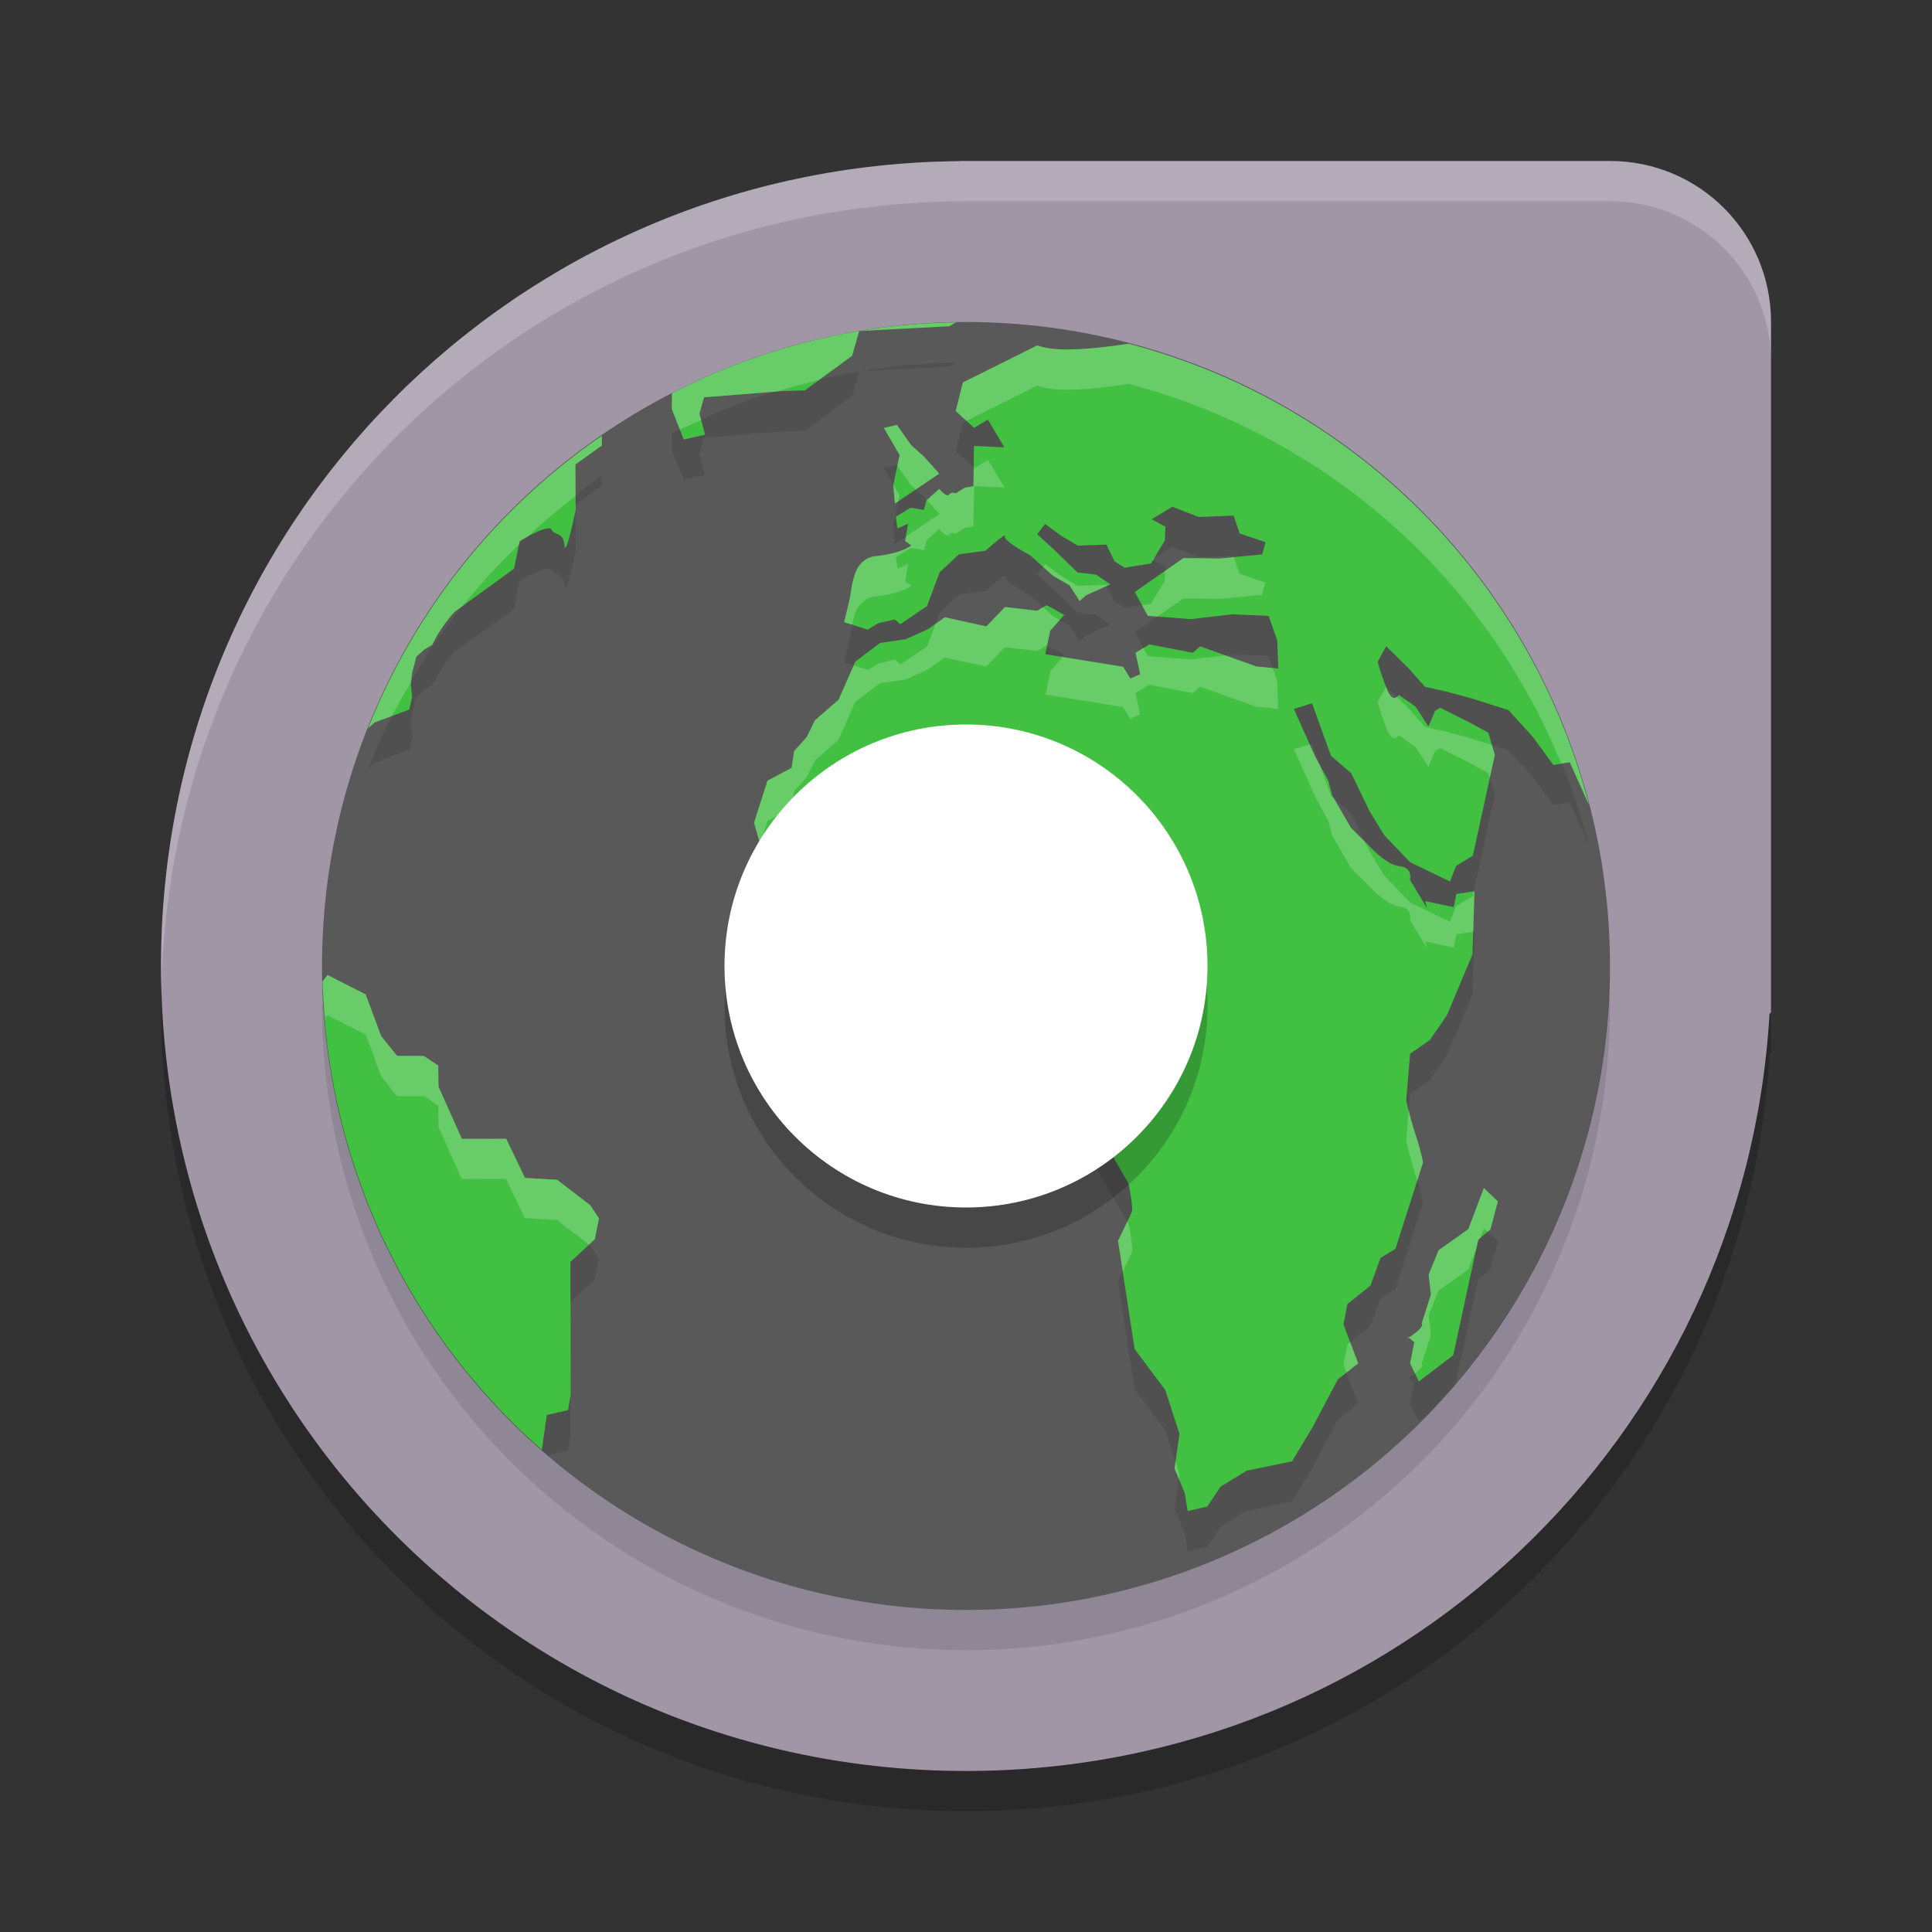
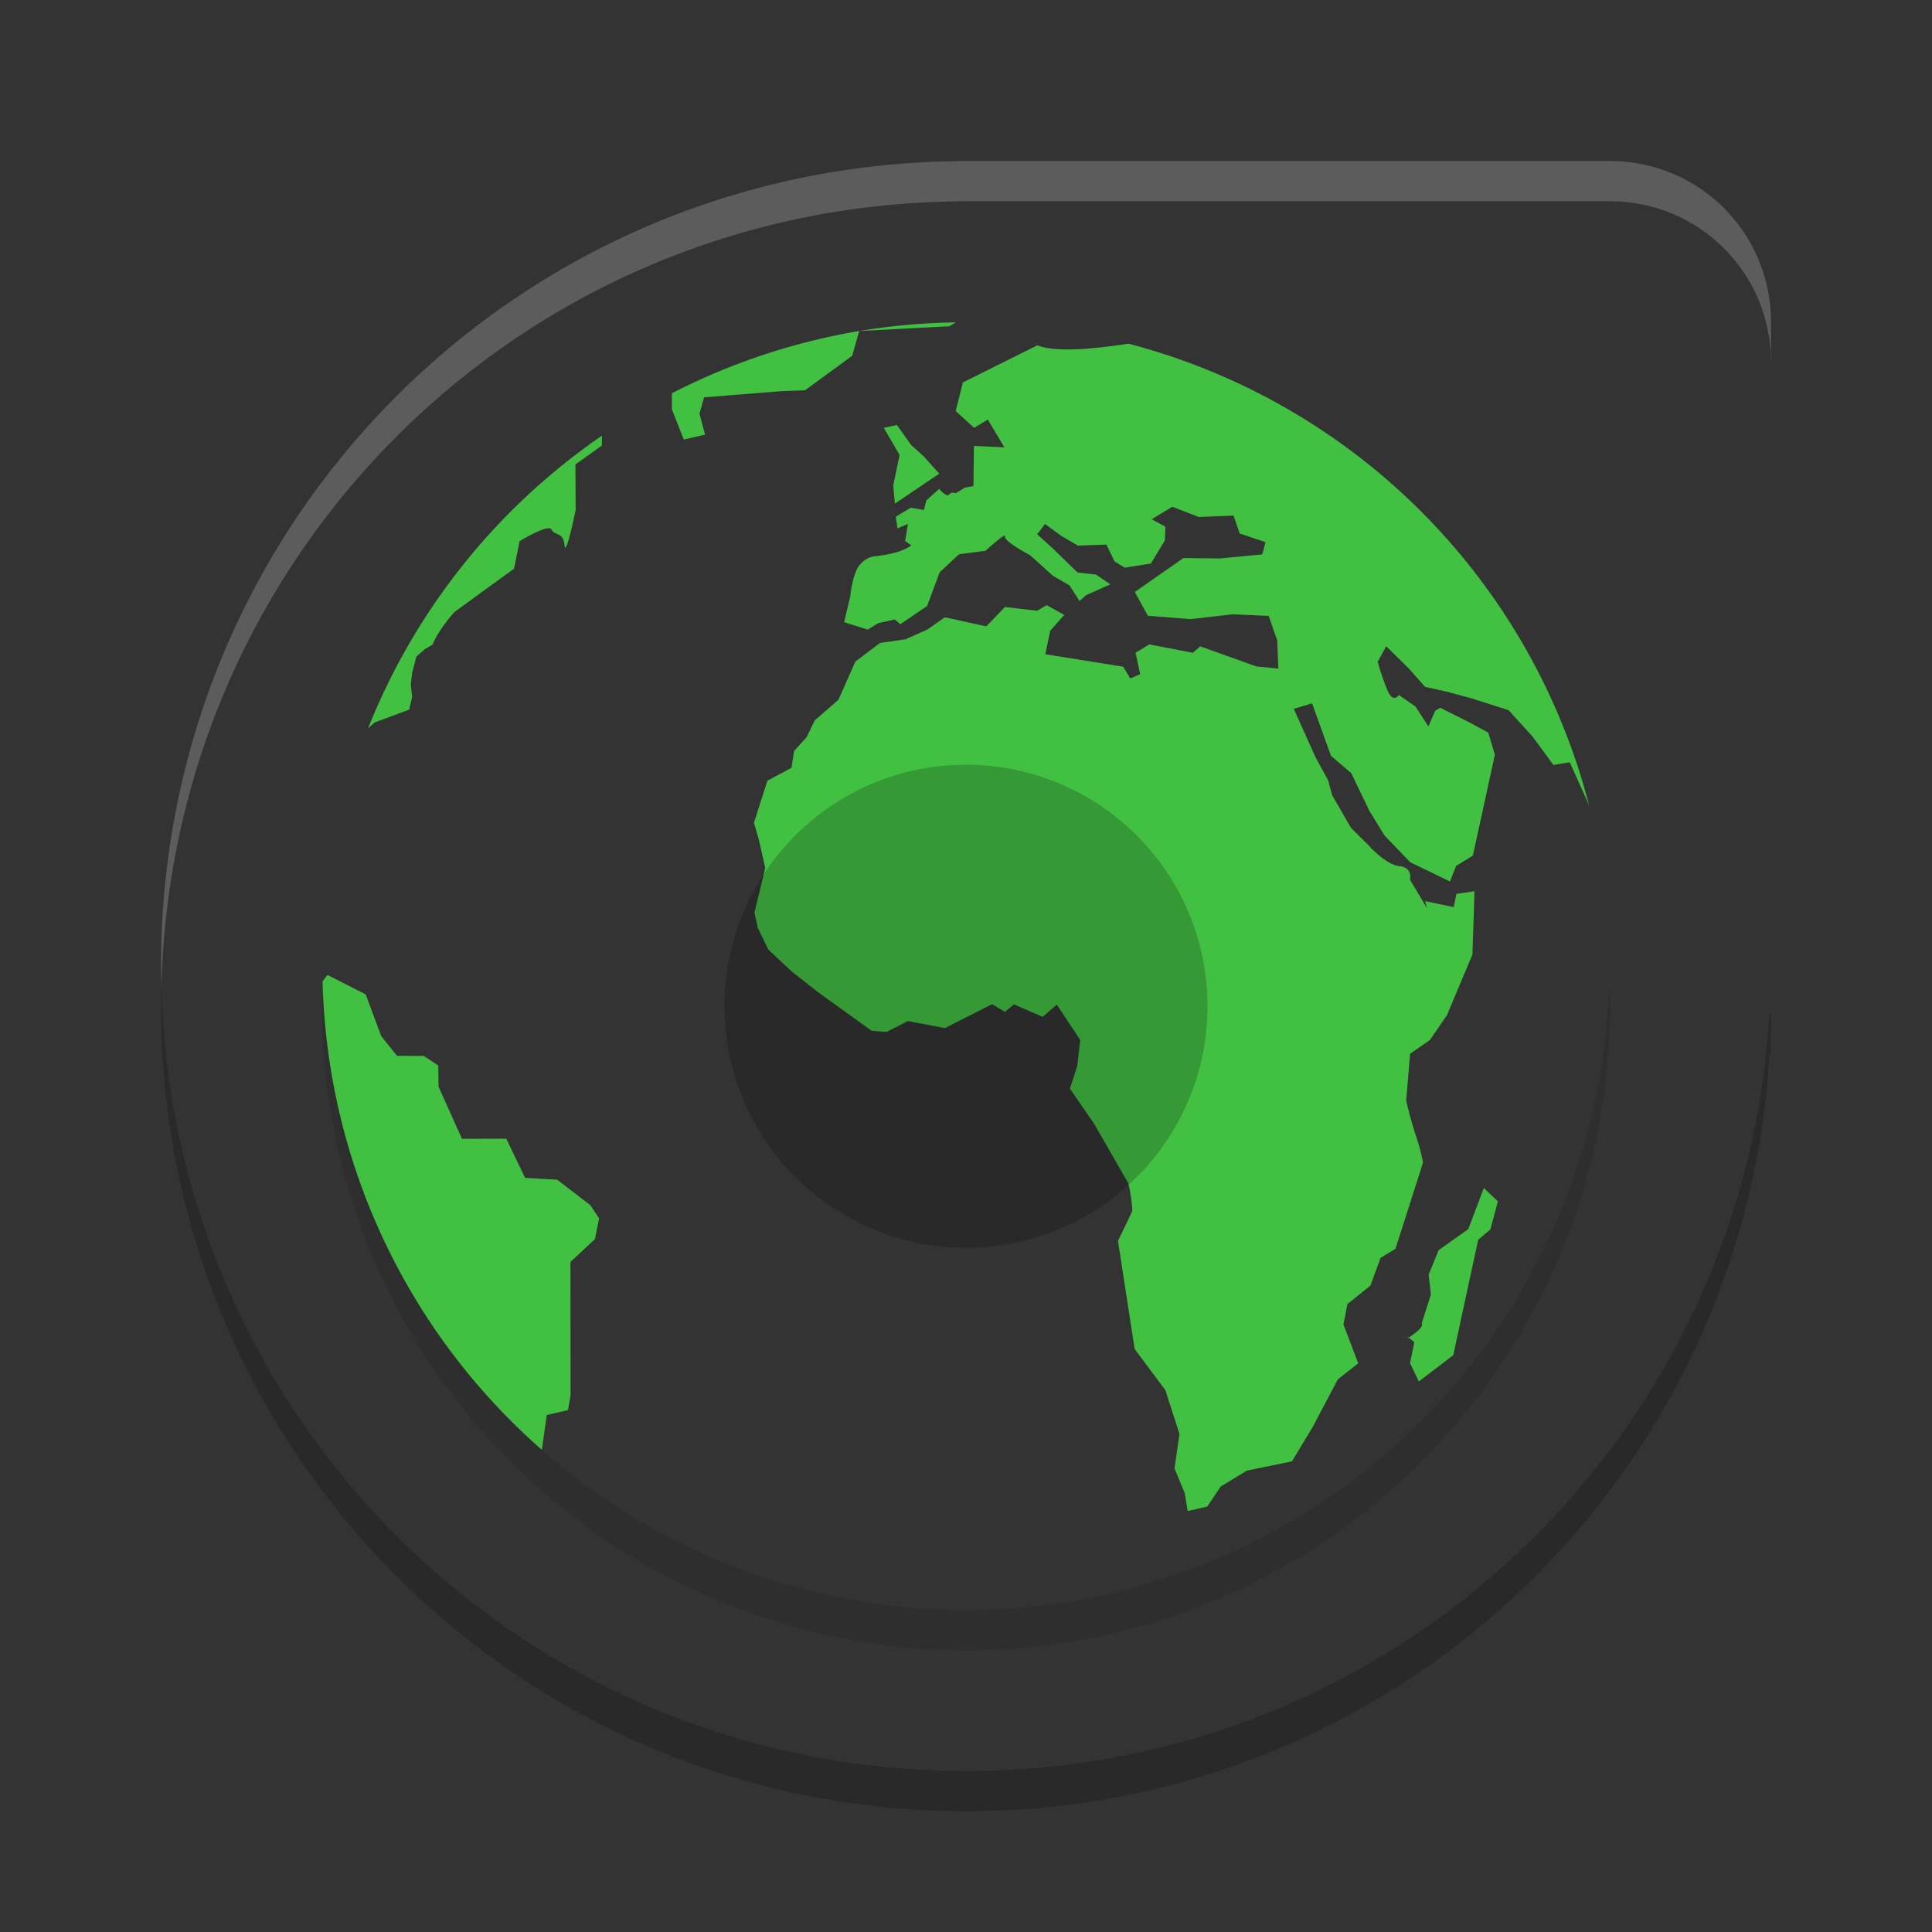
<svg xmlns="http://www.w3.org/2000/svg" width="24" height="24" version="1">
  <rect width="100%" height="100%" fill="#333333" stroke="none" />
-   <path style="fill:#a096a6" d="M 11.923,2 11.922,2.002 C 6.418,2.044 2,6.486 2,12 c 0,5.54 4.46,10 10,10 5.34,0 9.675,-4.144 9.982,-9.405 L 22,12.577 v -8.577 c 0,-1.108 -0.892,-2 -2,-2 h -8.077 z" />
-   <circle style="fill:#595959" cx="12" cy="12" r="8" />
  <path style="opacity:0.2;fill:#ffffff" d="M 11.923,2 11.922,2.002 C 6.418,2.044 2,6.486 2,12 c 0,0.084 0.004,0.167 0.006,0.25 0.132,-5.397 4.496,-9.707 9.916,-9.748 l 0.001,-0.002 h 8.077 c 1.108,0 2,0.892 2,2 v -0.5 c 0,-1.108 -0.892,-2 -2,-2 h -8.077 z" />
  <path style="opacity:0.2" d="M 2.006,12.25 C 2.004,12.334 2,12.416 2,12.5 c 0,5.54 4.46,10 10,10 5.34,0 9.675,-4.144 9.982,-9.405 L 22,13.077 v -0.5 l -0.019,0.018 c -0.306,5.261 -4.641,9.405 -9.982,9.405 -5.456,0 -9.862,-4.327 -9.994,-9.75 z" />
-   <path style="opacity:0.1" d="m 11.874,4.505 a 8,8 0 0 0 -1.201,0.107 l 1.12,-0.059 z M 10.673,4.612 A 8,8 0 0 0 8.347,5.385 l -0.001,0.199 L 8.494,5.96 8.759,5.9 8.689,5.64 8.746,5.436 9.71,5.359 9.999,5.349 10.586,4.92 Z m 3.349,0.157 c -0.4,0.06 -0.895,0.116 -1.136,0.021 l -0.925,0.461 -0.089,0.355 0.229,0.209 0.17,-0.103 0.206,0.345 -0.378,-0.018 -0.007,0.5 -0.105,0.018 -0.116,0.071 c 0,0 -0.053,-0.024 -0.081,0.016 -0.028,0.04 -0.124,-0.071 -0.124,-0.071 l -0.158,0.143 -0.031,0.119 -0.164,-0.028 -0.185,0.112 0.021,0.146 0.131,-0.058 -0.036,0.213 0.076,0.055 c -0.146,0.113 -0.463,0.136 -0.463,0.136 A 0.299,0.336 0 0 0 10.681,7.517 c -0.091,0.1 -0.12,0.397 -0.12,0.397 l -0.075,0.315 0.294,0.092 0.131,-0.08 0.204,-0.046 0.069,0.059 0.332,-0.225 0.157,-0.42 0.241,-0.224 0.328,-0.043 c 0,0 0.264,-0.239 0.242,-0.18 -0.022,0.059 0.312,0.235 0.312,0.235 l 0.282,0.254 0.208,0.121 0.124,0.194 0.079,-0.071 L 13.793,7.759 13.616,7.638 13.385,7.611 13.084,7.318 12.884,7.137 l 0.098,-0.128 0.201,0.147 0.207,0.122 0.354,-0.013 0.101,0.208 0.127,0.079 0.325,-0.052 0.173,-0.285 0.007,-0.172 -0.17,-0.093 0.256,-0.155 0.328,0.127 0.433,-0.017 0.076,0.222 0.321,0.108 -0.041,0.152 -0.524,0.05 -0.455,-0.005 -0.604,0.422 0.162,0.295 0.533,0.042 0.519,-0.06 0.449,0.02 0.106,0.304 0.014,0.35 -0.272,-0.026 -0.698,-0.25 -0.092,0.08 -0.541,-0.104 -0.171,0.104 0.058,0.266 -0.123,0.053 -0.089,-0.146 L 12.985,8.627 13.046,8.336 13.22,8.139 13.002,8.017 12.885,8.087 12.484,8.04 12.252,8.281 11.737,8.168 11.522,8.319 11.25,8.441 10.932,8.487 10.625,8.719 10.416,9.192 10.121,9.449 10.021,9.656 9.864,9.83 l -0.031,0.208 -0.3,0.16 -0.167,0.522 0.062,0.216 0.078,0.348 -0.134,0.552 0.042,0.191 0.13,0.269 0.291,0.272 0.321,0.253 0.672,0.484 0.186,0.014 0.264,-0.135 0.461,0.087 0.585,-0.297 0.159,0.095 0.114,-0.092 0.355,0.155 0.176,-0.153 0.291,0.44 -0.037,0.324 -0.091,0.28 0.3,0.436 0.425,0.739 a 1.528,1.717 0 0 1 0.05,0.341 c -0.022,0.058 -0.178,0.375 -0.178,0.375 l 0.207,1.344 0.381,0.51 0.176,0.545 -0.062,0.429 0.127,0.305 0.037,0.224 0.243,-0.056 0.166,-0.248 0.325,-0.198 0.562,-0.116 0.256,-0.425 0.313,-0.593 0.253,-0.199 -0.183,-0.483 0.049,-0.253 0.286,-0.23 0.126,-0.345 0.185,-0.112 0.342,-1.071 A 1.918,2.155 0 0 0 17.59,14.612 4.024,4.52 0 0 1 17.468,14.17 l 0.049,-0.58 0.246,-0.171 0.211,-0.307 0.317,-0.754 0.019,-0.562 0.006,-0.225 -0.224,0.034 -0.034,0.164 -0.354,-0.075 0.022,0.087 -0.211,-0.353 c 0,0 0.04,-0.151 -0.13,-0.168 C 17.215,11.244 17,11 17,11 l -0.217,-0.215 -0.235,-0.407 -0.049,-0.184 -0.157,-0.287 -0.27,-0.601 0.227,-0.069 0.235,0.652 0.252,0.216 0.226,0.47 0.186,0.303 0.32,0.333 0.494,0.239 0.076,-0.193 0.208,-0.127 L 18.57,9.876 18.488,9.601 18.246,9.47 17.891,9.292 17.829,9.329 17.744,9.524 17.584,9.277 17.377,9.133 c 0,0 -0.072,0.121 -0.15,-0.078 A 2.655,2.983 0 0 1 17.114,8.72 l 0.106,-0.192 0.282,0.277 0.2,0.227 0.27,0.06 0.308,0.083 0.46,0.147 0.298,0.328 0.259,0.353 L 19.5,9.969 19.74,10.503 A 8,8 0 0 0 14.021,4.77 Z m -2.88,1.01 -0.163,0.036 0.196,0.337 -0.079,0.378 0.021,0.226 L 11.668,6.384 11.476,6.17 11.318,6.028 Z M 7.478,5.912 A 8,8 0 0 0 4.573,9.546 L 4.654,9.475 5.083,9.315 5.12,9.156 5.103,9.002 5.121,8.854 5.172,8.657 5.275,8.566 5.37,8.51 5.416,8.418 A 1.713,1.924 0 0 1 5.646,8.102 l 0.74,-0.538 0.069,-0.342 c 0,0 0.36,-0.22 0.397,-0.143 0.037,0.078 0.147,0.027 0.16,0.194 C 7.027,7.441 7.151,6.835 7.151,6.835 L 7.148,6.27 7.476,6.035 Z M 4.067,12.611 4.031,12.658 a 8,8 0 0 0 2.77,5.419 l 0.254,-0.059 0.032,-0.187 -0.002,-1.654 0.304,-0.282 0.052,-0.259 L 7.332,15.474 6.92,15.156 6.521,15.133 6.286,14.646 5.736,14.647 5.448,14 5.444,13.736 5.264,13.617 4.933,13.616 4.736,13.372 4.543,12.853 Z m 14.365,2.647 -0.194,0.511 -0.368,0.261 -0.124,0.304 0.028,0.247 -0.116,0.364 0.005,-0.004 c 0.026,0.054 -0.146,0.163 -0.167,0.176 0.011,0.007 0.028,0.018 0.072,0.057 l -0.053,0.26 0.109,0.227 0.076,-0.058 a 8,8 0 0 0 0.382,-0.411 l 0.172,-0.796 0.108,-0.497 0.151,-0.128 0.093,-0.348 z m -0.937,1.858 c -0.012,-0.008 -0.014,-0.01 -0.021,-0.025 l 0.014,0.03 c 0,0 0.006,-0.004 0.008,-0.005 z" />
  <path style="fill:#42c042" d="m 11.874,4.005 a 8,8 0 0 0 -1.201,0.107 l 1.12,-0.059 z M 10.673,4.112 A 8,8 0 0 0 8.347,4.885 l -0.001,0.199 L 8.494,5.46 8.759,5.4 8.689,5.14 8.746,4.936 9.71,4.859 9.999,4.849 10.586,4.42 Z m 3.349,0.157 c -0.4,0.06 -0.895,0.116 -1.136,0.021 l -0.925,0.461 -0.089,0.355 0.229,0.209 0.17,-0.103 0.206,0.345 -0.378,-0.018 -0.007,0.5 -0.105,0.018 -0.116,0.071 c 0,0 -0.053,-0.024 -0.081,0.016 -0.028,0.04 -0.124,-0.071 -0.124,-0.071 l -0.158,0.143 -0.031,0.119 -0.164,-0.028 -0.185,0.112 0.021,0.146 0.131,-0.058 -0.036,0.213 0.076,0.055 c -0.146,0.113 -0.463,0.136 -0.463,0.136 A 0.299,0.336 0 0 0 10.681,7.017 c -0.091,0.1 -0.12,0.397 -0.12,0.397 l -0.075,0.315 0.294,0.092 0.131,-0.08 0.204,-0.046 0.069,0.059 0.332,-0.225 0.157,-0.42 0.241,-0.224 0.328,-0.043 c 0,0 0.264,-0.239 0.242,-0.18 -0.022,0.059 0.312,0.235 0.312,0.235 l 0.282,0.254 0.208,0.121 0.124,0.194 0.079,-0.071 L 13.793,7.259 13.616,7.138 13.385,7.111 13.084,6.818 12.884,6.637 l 0.098,-0.128 0.201,0.147 0.207,0.122 0.354,-0.013 0.101,0.208 0.127,0.079 0.325,-0.052 0.173,-0.285 0.007,-0.172 -0.17,-0.093 0.256,-0.155 0.328,0.127 0.433,-0.017 0.076,0.222 0.321,0.108 -0.041,0.152 -0.524,0.05 -0.455,-0.005 -0.604,0.422 0.162,0.295 0.533,0.042 0.519,-0.06 0.449,0.02 0.106,0.304 0.014,0.35 -0.272,-0.026 -0.698,-0.25 -0.092,0.08 -0.541,-0.104 -0.171,0.104 0.058,0.266 -0.123,0.053 -0.089,-0.146 L 12.985,8.127 13.046,7.836 13.22,7.639 13.002,7.517 12.885,7.587 12.484,7.54 12.252,7.781 11.737,7.668 11.522,7.819 11.25,7.941 10.932,7.987 10.625,8.219 10.416,8.692 10.121,8.949 10.021,9.156 9.864,9.33 9.833,9.538 9.533,9.698 l -0.167,0.522 0.062,0.216 0.078,0.348 -0.134,0.552 0.042,0.191 0.13,0.269 0.291,0.272 0.321,0.253 0.672,0.484 0.186,0.014 0.264,-0.135 0.461,0.087 0.585,-0.297 0.159,0.095 0.114,-0.092 0.355,0.155 0.176,-0.153 0.291,0.44 -0.037,0.324 -0.091,0.28 0.3,0.436 0.425,0.739 a 1.528,1.717 0 0 1 0.05,0.341 c -0.022,0.058 -0.178,0.375 -0.178,0.375 l 0.207,1.344 0.381,0.51 0.176,0.545 -0.062,0.429 0.127,0.305 0.037,0.224 0.243,-0.056 0.166,-0.248 0.325,-0.198 0.562,-0.116 0.256,-0.425 0.313,-0.593 0.253,-0.199 -0.183,-0.483 0.049,-0.253 0.286,-0.23 0.126,-0.345 0.185,-0.112 0.342,-1.071 A 1.918,2.155 0 0 0 17.59,14.112 4.024,4.52 0 0 1 17.468,13.67 l 0.049,-0.58 0.246,-0.171 0.211,-0.307 0.317,-0.754 0.019,-0.562 0.006,-0.225 -0.224,0.034 -0.034,0.164 -0.354,-0.075 0.022,0.087 -0.211,-0.353 c 0,0 0.04,-0.151 -0.13,-0.168 C 17.215,10.744 17,10.5 17,10.5 L 16.783,10.285 16.548,9.878 16.499,9.694 16.342,9.407 l -0.27,-0.601 0.227,-0.069 0.235,0.652 0.252,0.216 0.226,0.47 0.186,0.303 0.32,0.333 0.494,0.239 0.076,-0.193 0.208,-0.127 L 18.57,9.376 18.488,9.101 18.246,8.97 17.891,8.792 17.829,8.829 17.744,9.024 17.584,8.777 17.377,8.633 c 0,0 -0.072,0.121 -0.15,-0.078 A 2.655,2.983 0 0 1 17.114,8.22 l 0.106,-0.192 0.282,0.277 0.2,0.227 0.27,0.06 0.308,0.083 0.46,0.147 0.298,0.328 0.259,0.353 L 19.5,9.469 19.74,10.003 A 8,8 0 0 0 14.021,4.27 Z m -2.88,1.01 -0.163,0.036 0.196,0.337 -0.079,0.378 0.021,0.226 L 11.668,5.884 11.476,5.67 11.318,5.528 Z M 7.478,5.412 A 8,8 0 0 0 4.573,9.046 L 4.654,8.975 5.083,8.815 5.12,8.656 5.103,8.502 5.121,8.354 5.172,8.157 5.275,8.066 5.37,8.01 5.416,7.918 A 1.713,1.924 0 0 1 5.646,7.602 l 0.74,-0.538 0.069,-0.342 c 0,0 0.36,-0.22 0.397,-0.143 0.037,0.078 0.147,0.027 0.16,0.194 C 7.027,6.941 7.151,6.335 7.151,6.335 L 7.148,5.77 7.476,5.535 Z m -3.41,6.699 -0.061,0.08 a 8,8 0 0 0 2.724,5.819 l 0.061,-0.432 0.264,-0.061 0.032,-0.187 -0.002,-1.654 0.304,-0.282 0.052,-0.259 -0.108,-0.163 -0.412,-0.317 -0.399,-0.023 -0.234,-0.487 -0.55,0.002 L 5.448,13.5 5.444,13.236 5.264,13.117 4.933,13.116 4.736,12.872 4.543,12.353 Z m 14.365,2.647 -0.194,0.511 -0.368,0.261 -0.124,0.304 0.028,0.247 -0.116,0.364 0.005,-0.004 c 0.026,0.054 -0.146,0.163 -0.167,0.176 0.011,0.007 0.028,0.018 0.072,0.057 l -0.053,0.26 0.109,0.227 0.428,-0.326 0.202,-0.938 0.108,-0.497 0.151,-0.128 0.093,-0.348 z m -0.937,1.858 c -0.012,-0.008 -0.014,-0.01 -0.021,-0.025 l 0.014,0.03 c 0,0 0.006,-0.004 0.008,-0.005 z" />
-   <path style="opacity:0.2;fill:#ffffff" d="m 11.874,4.005 a 8,8 0 0 0 -1.201,0.107 l 1.12,-0.059 z M 10.673,4.112 A 8,8 0 0 0 8.347,4.885 l -0.001,0.199 0.1,0.253 A 8,8 0 0 1 8.711,5.22 L 8.689,5.14 8.746,4.936 9.647,4.864 a 8,8 0 0 1 0.524,-0.142 l 0.414,-0.303 z m 3.349,0.157 c -0.4,0.06 -0.895,0.116 -1.136,0.021 l -0.925,0.461 -0.089,0.355 0.134,0.122 0.88,-0.438 c 0.241,0.095 0.736,0.04 1.136,-0.021 A 8,8 0 0 1 19.393,9.486 L 19.5,9.469 19.74,10.003 A 8,8 0 0 0 14.021,4.27 Z m -2.88,1.01 -0.163,0.036 0.196,0.337 -0.028,0.134 L 11.318,6.028 11.376,6.08 11.668,5.884 11.476,5.67 11.318,5.528 Z M 7.478,5.412 a 8,8 0 0 0 -2.904,3.634 l 0.081,-0.071 0.212,-0.079 A 8,8 0 0 1 5.105,8.477 l 0.016,-0.123 0.051,-0.196 0.104,-0.091 0.095,-0.057 0.046,-0.092 A 1.713,1.924 0 0 1 5.646,7.602 L 5.741,7.533 A 8,8 0 0 1 6.447,6.767 l 0.009,-0.045 c 0,0 0.059,-0.031 0.094,-0.051 A 8,8 0 0 1 7.15,6.162 L 7.148,5.77 7.476,5.535 Z m 4.794,0.301 -0.17,0.103 -0.006,-0.005 -0.003,0.229 -0.105,0.018 -0.116,0.071 c 0,0 -0.053,-0.024 -0.081,0.016 -0.028,0.04 -0.124,-0.071 -0.124,-0.071 l -0.153,0.138 0.155,0.173 -0.415,0.28 -0.01,0.056 0.076,0.055 C 11.173,6.887 10.856,6.91 10.856,6.91 A 0.299,0.336 0 0 0 10.681,7.017 c -0.091,0.1 -0.12,0.397 -0.12,0.397 l -0.075,0.315 0.1,0.031 c 0.018,-0.09 0.048,-0.192 0.096,-0.244 a 0.299,0.336 0 0 1 0.176,-0.106 c 0,5e-7 0.317,-0.023 0.463,-0.136 l -0.076,-0.055 0.036,-0.213 -0.131,0.058 -0.021,-0.146 0.185,-0.112 0.164,0.028 0.031,-0.119 0.158,-0.143 c 0,0 0.096,0.111 0.124,0.071 0.028,-0.04 0.081,-0.016 0.081,-0.016 l 0.116,-0.071 0.105,-0.018 0.007,-0.5 0.378,0.018 z m -1.174,0.308 -0.002,0.01 0.021,0.226 0.043,-0.029 0.016,-0.074 z m -3.946,0.247 -0.003,0.002 v 0.077 c 1.06e-4,-5e-4 0.003,-0.012 0.003,-0.012 z m 8.177,0.654 -0.174,0.017 -0.455,-0.005 -0.226,0.157 -0.005,0.125 -0.173,0.285 -0.111,0.018 0.072,0.132 0.118,0.01 0.324,-0.227 0.455,0.005 0.524,-0.05 0.041,-0.152 L 15.398,7.128 Z m -0.99,0.01 -0.032,0.02 0.016,0.009 z m -1.356,0.077 -0.025,0.033 0.123,0.11 0.208,0.121 0.124,0.194 0.079,-0.071 0.259,-0.118 -0.006,-0.013 -0.354,0.013 -0.207,-0.122 z m -0.497,0.531 -0.232,0.241 -0.515,-0.113 -0.117,0.083 -0.104,0.278 -0.332,0.225 -0.069,-0.059 -0.204,0.046 -0.131,0.08 -0.176,-0.055 -0.188,0.426 -0.295,0.257 -0.1,0.207 -0.157,0.174 -0.031,0.208 -0.3,0.16 -0.167,0.522 0.062,0.216 0.012,0.052 L 9.533,10.198 9.833,10.038 9.864,9.83 10.021,9.656 10.121,9.449 10.416,9.192 10.625,8.719 10.932,8.487 11.25,8.441 l 0.272,-0.122 0.215,-0.151 0.515,0.113 0.232,-0.241 0.4,0.047 0.117,-0.07 0.006,0.003 0.038,-0.184 0.118,-0.134 -0.085,-0.05 -0.121,-0.109 -0.073,0.044 z m 1.717,0.51 -0.098,0.06 0.058,0.266 -0.123,0.053 -0.089,-0.146 -0.75,-0.121 -0.153,0.175 -0.061,0.291 0.964,0.155 0.089,0.146 0.123,-0.053 -0.058,-0.266 0.171,-0.104 0.541,0.104 0.092,-0.08 0.698,0.25 0.272,0.026 -0.014,-0.35 -0.055,-0.157 -0.204,-0.02 -0.382,-0.137 -0.434,0.05 -0.533,-0.042 z M 17.219,8.531 17.114,8.72 a 2.655,2.983 0 0 0 0.112,0.335 c 0.079,0.199 0.15,0.078 0.15,0.078 l 0.207,0.145 0.16,0.247 0.085,-0.195 0.062,-0.037 0.355,0.178 0.242,0.131 0.019,0.063 0.063,-0.288 -0.036,-0.121 L 18.28,9.174 17.973,9.091 17.703,9.031 17.503,8.805 17.35,8.654 c -0.026,0.023 -0.068,0.04 -0.123,-0.1 A 2.655,2.983 0 0 1 17.219,8.531 Z m -0.949,0.715 -0.197,0.061 0.27,0.601 0.157,0.287 0.049,0.184 0.235,0.407 L 17,11 c 0,0 0.215,0.244 0.385,0.261 0.17,0.017 0.13,0.168 0.13,0.168 l 0.211,0.353 -0.022,-0.087 0.354,0.075 0.034,-0.164 0.209,-0.032 0.009,-0.277 0.006,-0.225 -0.007,10e-4 -0.013,0.058 -0.208,0.127 -0.076,0.193 L 17.518,11.211 17.197,10.878 17.012,10.575 16.953,10.454 16.783,10.285 16.574,9.925 16.534,9.89 16.396,9.505 16.342,9.407 Z m -6.821,1.778 -0.075,0.312 0.042,0.191 0.021,0.045 0.07,-0.288 z m -5.381,1.087 -0.061,0.08 a 8,8 0 0 0 0.034,0.455 l 0.026,-0.035 0.476,0.241 0.193,0.52 0.196,0.244 0.331,10e-4 0.181,0.119 0.004,0.264 0.288,0.647 0.55,-0.002 0.234,0.487 0.399,0.023 0.397,0.306 0.071,-0.066 0.052,-0.259 -0.108,-0.163 -0.412,-0.317 -0.399,-0.023 -0.234,-0.487 -0.55,0.002 L 5.448,13.5 5.444,13.236 5.264,13.117 4.933,13.116 4.736,12.872 4.543,12.353 Z m 9.289,1.213 -0.064,0.2 0.1,0.145 0.028,-0.249 z M 17.5,13.787 17.468,14.17 a 4.024,4.52 0 0 0 0.122,0.442 1.918,2.155 0 0 1 0.017,0.052 l 0.071,-0.224 A 1.918,2.155 0 0 0 17.59,14.112 4.024,4.52 0 0 1 17.5,13.787 Z m 0.933,0.972 -0.194,0.511 -0.368,0.261 -0.124,0.304 0.028,0.247 -0.116,0.364 0.005,-0.004 c 0.026,0.054 -0.146,0.163 -0.167,0.176 0.011,0.007 0.028,0.018 0.072,0.057 l -0.053,0.26 0.061,0.126 c 0.052,-0.039 0.103,-0.086 0.087,-0.118 l -0.005,0.004 0.116,-0.364 -0.028,-0.247 0.124,-0.304 0.368,-0.261 0.104,-0.271 0.021,-0.1 0.023,-0.021 0.046,-0.119 0.046,0.043 0.036,-0.031 0.093,-0.348 z m -0.937,1.858 c -0.012,-0.008 -0.014,-0.01 -0.021,-0.025 l 0.014,0.03 c 0,0 0.006,-0.004 0.008,-0.005 z M 14.003,15.175 c -0.052,0.109 -0.114,0.24 -0.114,0.24 l 0.059,0.377 c 0.048,-0.098 0.104,-0.213 0.119,-0.252 a 1.528,1.717 0 0 0 -0.05,-0.341 z m -6.917,1.002 -0.001,0.001 0.001,1.157 0.001,-0.003 z m 9.687,0.495 -0.034,0.027 -0.049,0.253 0.037,0.098 0.146,-0.114 z m -2.171,1.486 -0.013,0.084 0.054,0.13 0.009,-0.059 z" />
  <circle style="opacity:0.2" cx="12" cy="12.5" r="3" />
-   <circle style="fill:#ffffff" cx="12" cy="12" r="3" />
  <path style="opacity:0.1" d="M 19.989,12.21 A 8,8 0 0 1 12,20 8,8 0 0 1 4.011,12.29 8,8 0 0 0 4,12.5 a 8,8 0 0 0 8,8 8,8 0 0 0 8,-8 8,8 0 0 0 -0.011,-0.29 z" />
</svg>